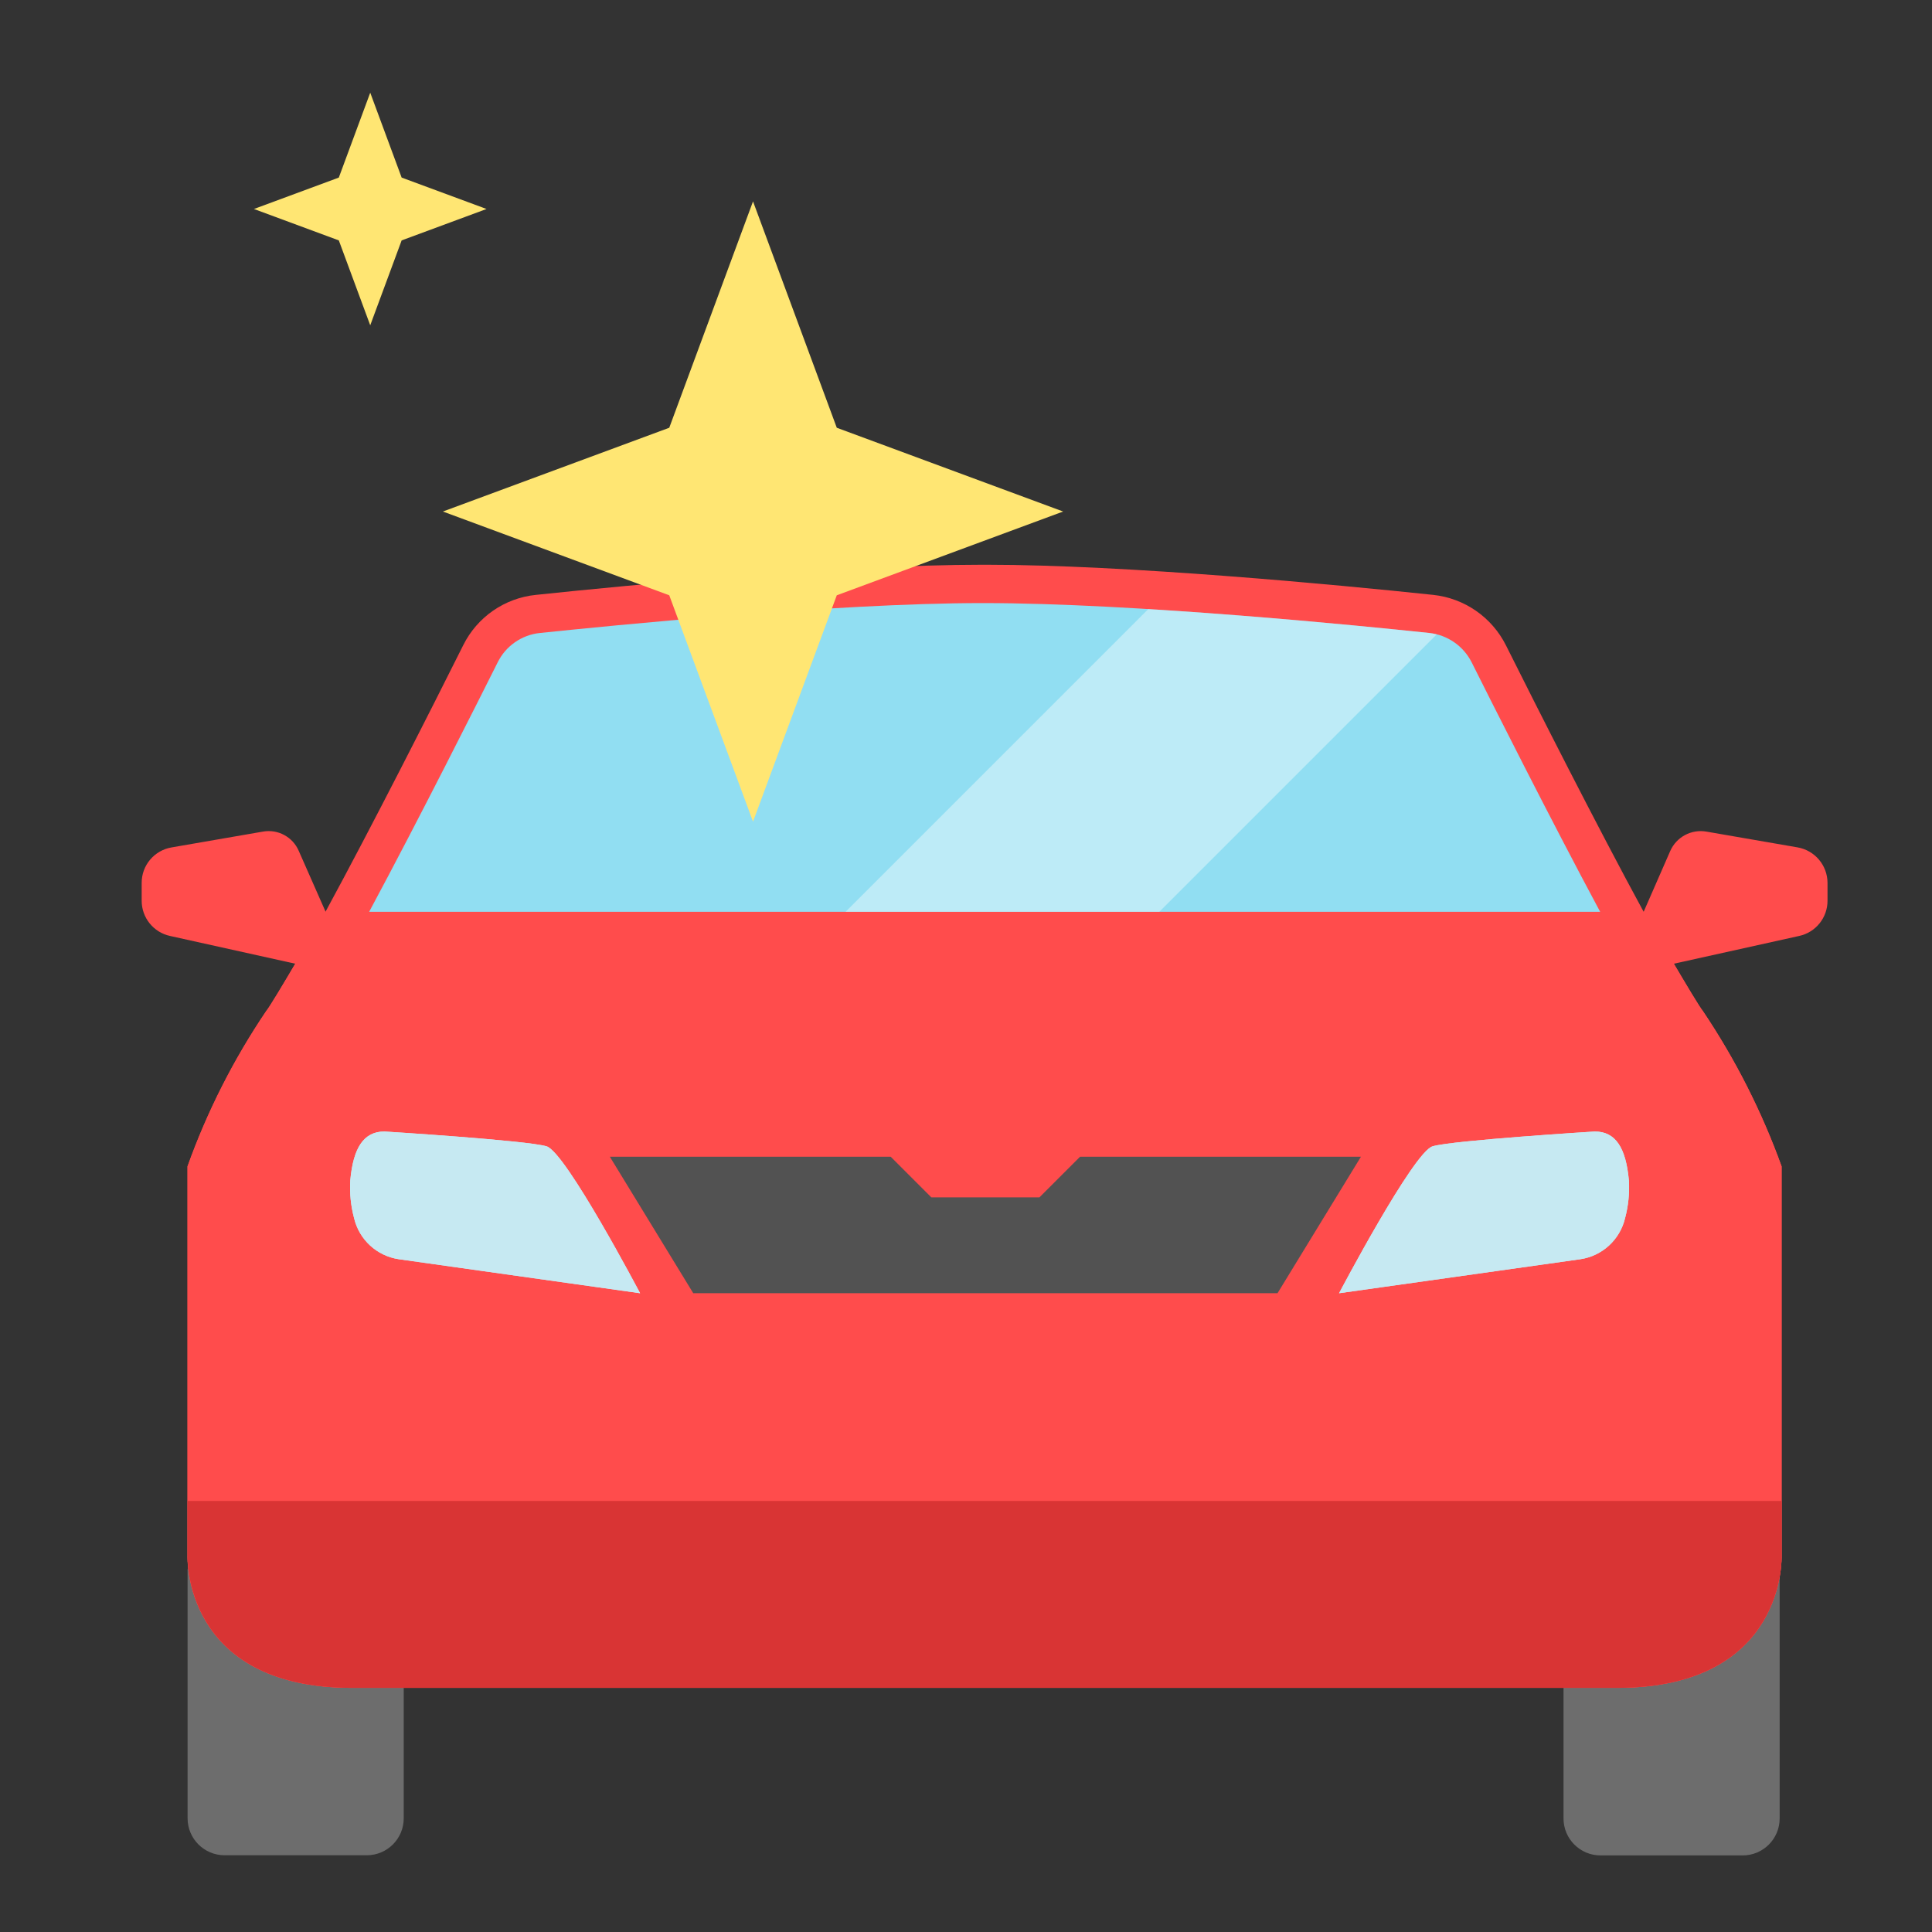
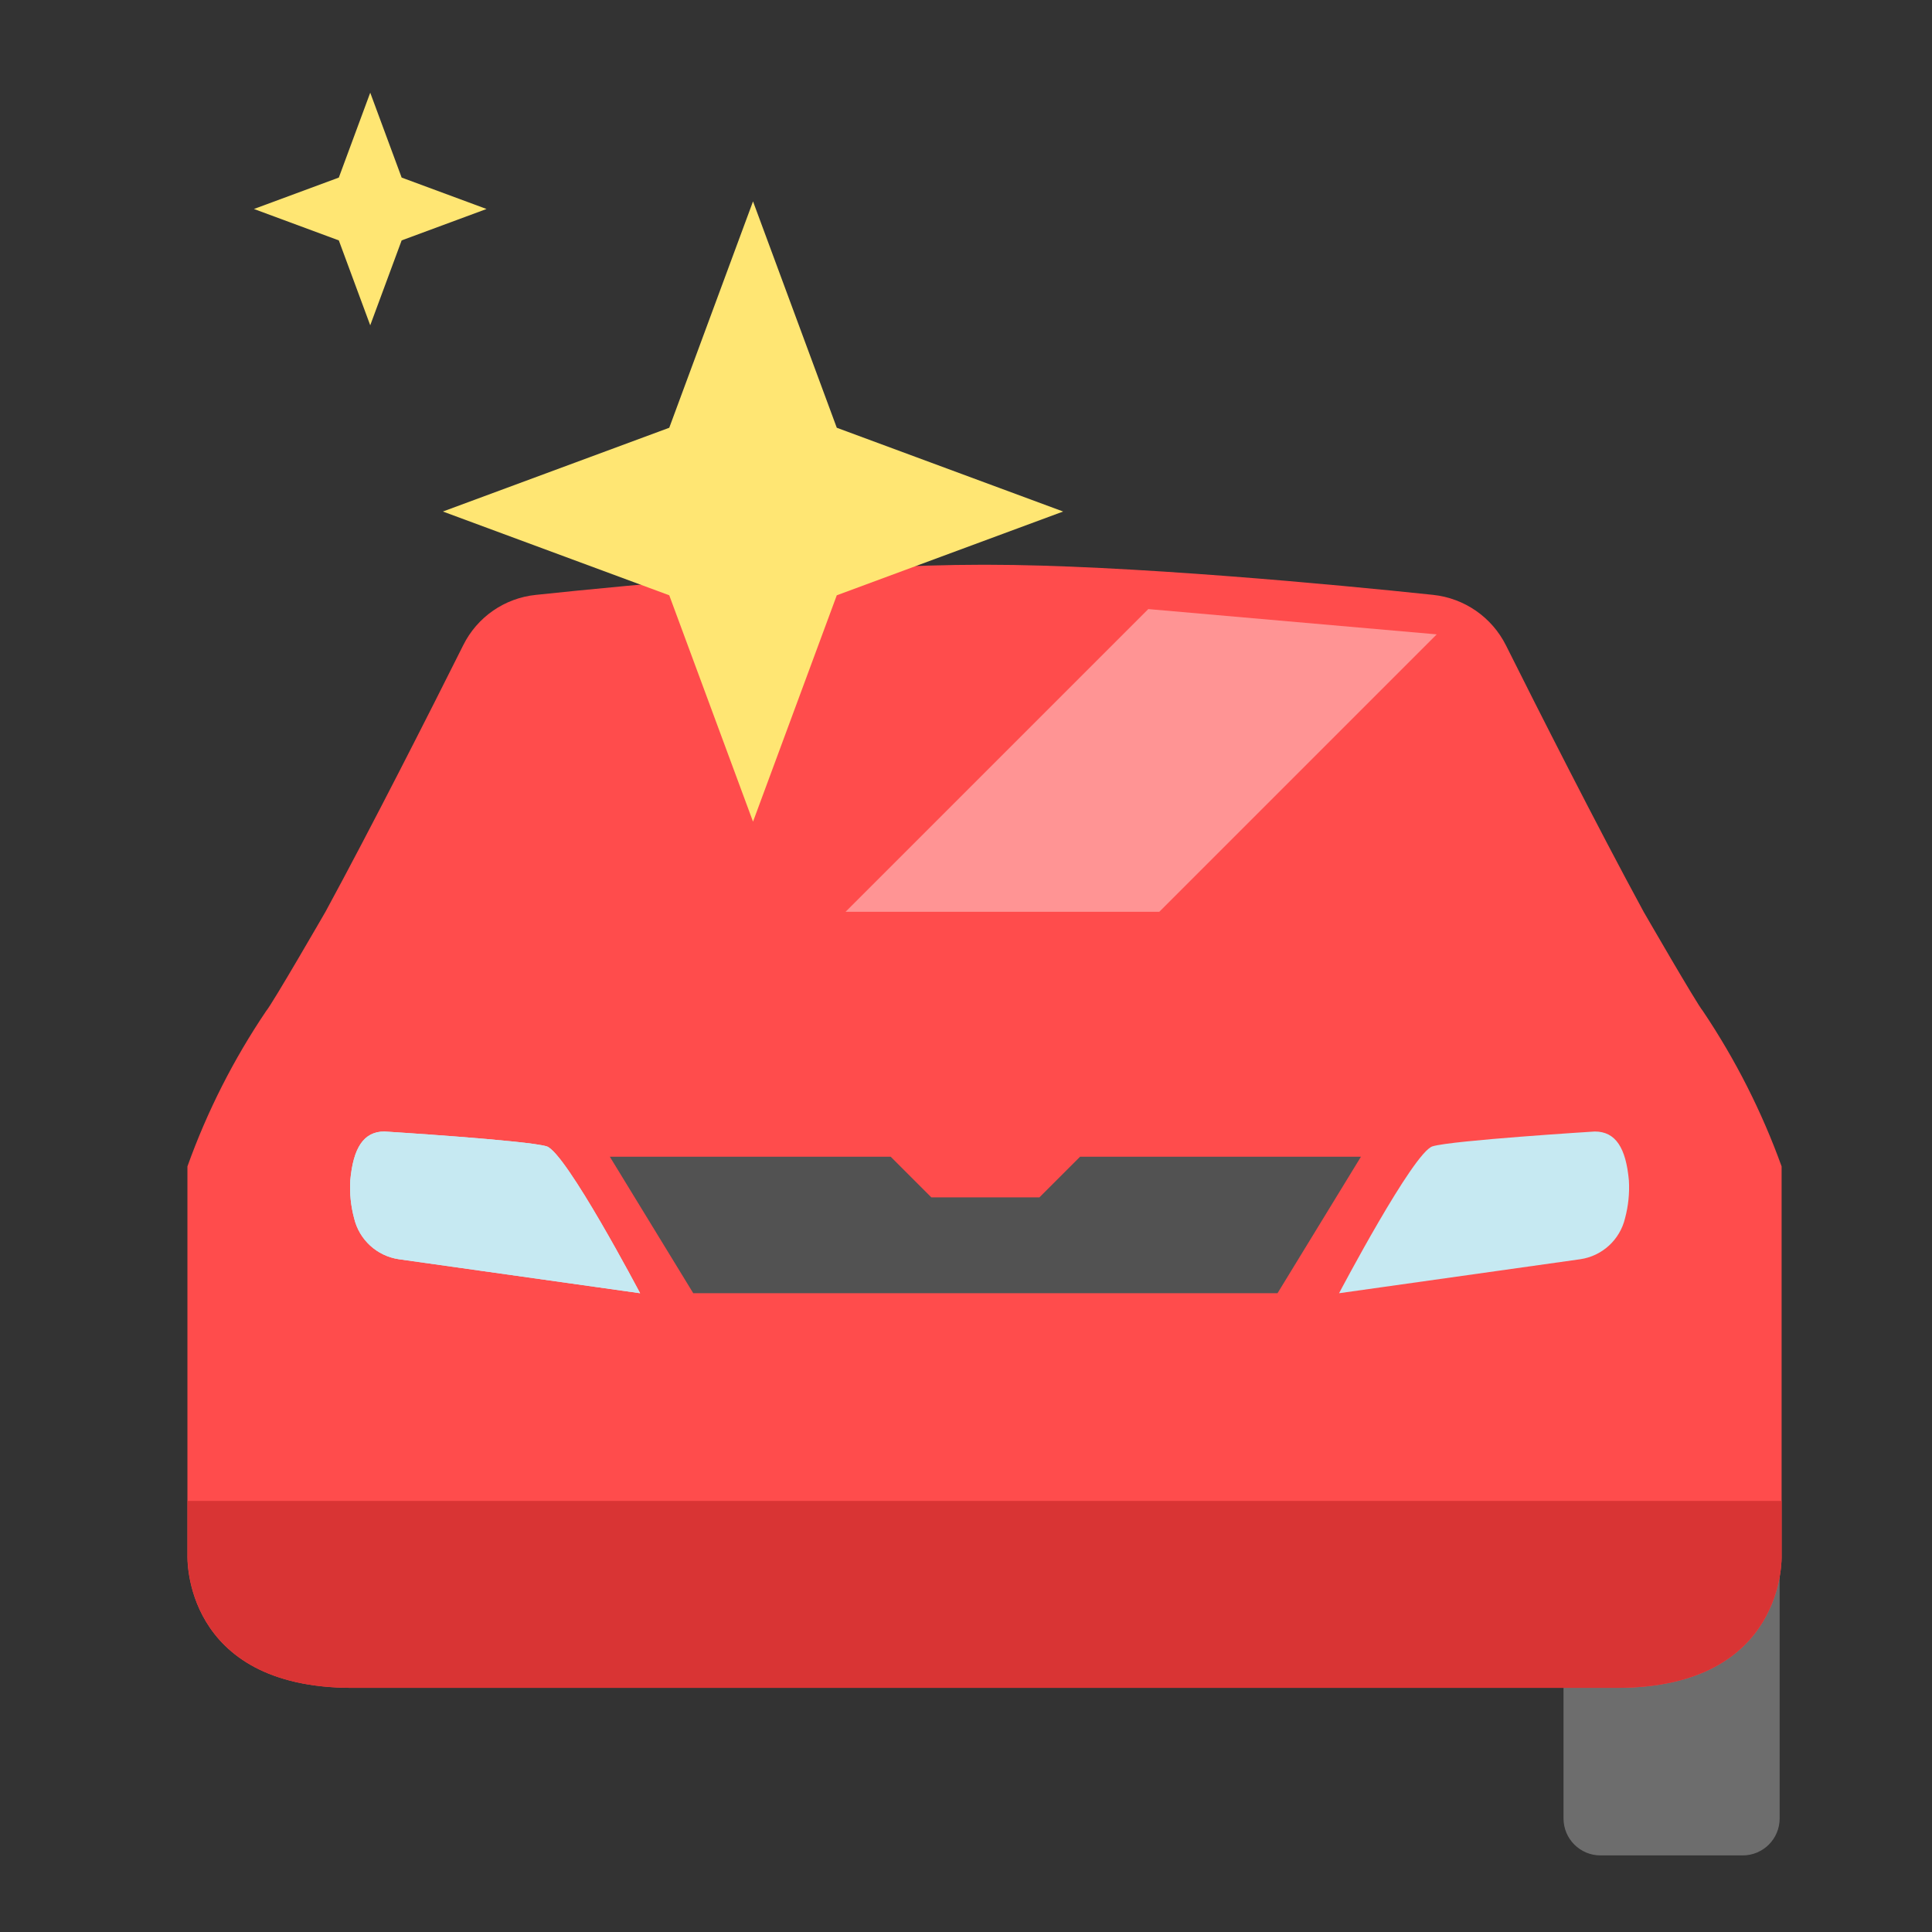
<svg xmlns="http://www.w3.org/2000/svg" version="1.1" viewBox="0 0 500 500">
  <rect x="0" y="0" width="500" height="500" fill="#333333" stroke="none" />
  <defs>
    <style>
      .cls-1 {
        fill: #6d6d6d;
      }

      .cls-2 {
        fill: #ff4c4c;
      }

      .cls-3 {
        fill: #ffe673;
      }

      .cls-4 {
        fill: #91def2;
      }

      .cls-5 {
        fill: #525252;
      }

      .cls-6 {
        fill: #d93434;
      }

      .cls-7 {
        fill: #c6e9f2;
      }

      .cls-8 {
        fill: #fff;
        isolation: isolate;
        opacity: .4;
      }
    </style>
  </defs>
  <g>
    <g id="Layer_1">
      <path class="cls-1" d="M457.846,406.411c-.828,6.32-3.625,12.219-7.994,16.86-8.585,7.675-19.941,11.496-31.42,10.572h-13.796v36.765c0,5.286,4.285,9.571,9.571,9.571h36.805c5.28,0,9.561-4.28,9.561-9.561v-64.476l-2.727.268Z" />
-       <path class="cls-1" d="M59.764,423.221c-4.424-4.706-7.226-10.705-7.994-17.118h-3.223v64.466c0,5.286,4.285,9.571,9.571,9.571h36.805c5.28,0,9.561-4.281,9.561-9.561,0-.003,0-.007,0-.01v-36.726h-13.34c-11.474.909-22.818-2.93-31.38-10.622h0Z" />
      <path class="cls-2" d="M425.375,235.973c-12.04-22.147-27.472-52.624-35.645-68.979-3.652-7.271-10.752-12.186-18.844-13.042-24.844-2.628-79.472-7.795-115.662-7.795h-.922c-36.111,0-90.738,5.167-115.583,7.795-8.108.811-15.228,5.739-18.844,13.042-8.172,16.355-23.604,46.832-35.645,68.979,0,0-13.736,23.803-15.353,25.687-8.444,12.499-15.287,26.006-20.371,40.207v100.765s-1.329,34.187,42.637,34.187h327.289c43.956,0,42.647-34.187,42.647-34.187v-100.765c-5.119-14.186-11.961-27.689-20.371-40.207-1.577-1.845-15.333-25.687-15.333-25.687h0Z" />
-       <path class="cls-2" d="M465.205,219.301l-23.604-4.086c-3.897-.668-7.748,1.401-9.343,5.018l-6.883,15.74H84.271l-6.942-15.74c-1.545-3.623-5.384-5.703-9.263-5.018l-23.604,4.086c-4.502.731-7.806,4.623-7.795,9.184v4.632c-.003,4.381,3.049,8.171,7.329,9.105l32.441,7.19c-3.392,5.762-6.764,11.396-7.518,12.249-8.444,12.499-15.287,26.006-20.371,40.207v100.765s-1.369,34.187,42.597,34.187h327.289c43.956,0,42.647-34.187,42.647-34.187v-100.765c-5.119-14.186-11.961-27.689-20.371-40.207-.754-.853-4.126-6.486-7.528-12.249l32.451-7.19c4.28-.933,7.332-4.724,7.329-9.105v-4.632c-.015-4.537-3.285-8.409-7.756-9.184h0Z" />
      <g>
        <path class="cls-7" d="M99.475,292.832s37.003,2.301,41.992,3.838,24.19,38.015,24.19,38.015l-62.423-8.797c-5.678-.827-10.274-5.038-11.594-10.622-.851-3.179-1.186-6.474-.992-9.759.764-8.45,3.471-12.675,8.827-12.675h0Z" />
-         <path class="cls-7" d="M412.73,292.832s-37.003,2.301-41.992,3.838-24.19,38.015-24.19,38.015l62.423-8.797c5.678-.827,10.274-5.038,11.594-10.622.851-3.179,1.186-6.474.992-9.759-.764-8.45-3.432-12.675-8.827-12.675h0Z" />
-         <path class="cls-4" d="M380.894,171.467c-2.126-4.265-6.28-7.152-11.019-7.657-17.168-1.815-76.179-7.736-115.543-7.736-38.362,0-97.373,5.951-114.551,7.736-4.733.47-8.888,3.35-10.989,7.617-4.671,9.333-20.133,40.108-33.255,64.545h318.581c-13.032-24.289-28.563-55.183-33.225-64.506h0Z" />
      </g>
      <g>
        <path class="cls-7" d="M99.475,292.832s37.003,2.301,41.992,3.838,24.19,38.015,24.19,38.015l-62.423-8.797c-5.678-.827-10.274-5.038-11.594-10.622-.851-3.179-1.186-6.474-.992-9.759.764-8.45,3.471-12.675,8.827-12.675h0Z" />
        <path class="cls-7" d="M412.73,292.832s-37.003,2.301-41.992,3.838-24.19,38.015-24.19,38.015l62.423-8.797c5.678-.827,10.274-5.038,11.594-10.622.851-3.179,1.186-6.474.992-9.759-.764-8.45-3.432-12.675-8.827-12.675h0Z" />
      </g>
      <path class="cls-6" d="M461.08,388.44H48.547v14.183s-1.369,34.197,42.597,34.197h327.289c43.956,0,42.647-34.187,42.647-34.187v-14.192Z" />
      <polygon class="cls-5" points="279.516 299.365 268.997 309.883 255.864 309.883 254.17 309.883 241.037 309.883 230.519 299.365 157.828 299.365 179.416 334.685 254.205 334.685 255.829 334.685 330.618 334.685 352.207 299.365 279.516 299.365" />
      <polygon class="cls-3" points="103.945 45.957 125.914 54.086 103.945 62.215 95.816 84.184 87.686 62.215 65.717 54.086 87.686 45.957 95.816 23.988 103.945 45.957" />
-       <path class="cls-8" d="M297.174,157.628l-78.345,78.345h81.198l71.8-71.8c-.638-.162-1.287-.291-1.953-.362-11.545-1.221-42.012-4.298-72.701-6.183Z" />
+       <path class="cls-8" d="M297.174,157.628l-78.345,78.345h81.198l71.8-71.8Z" />
      <polygon class="cls-3" points="216.559 110.703 275.143 132.381 216.559 154.059 194.881 212.643 173.203 154.059 114.619 132.381 173.203 110.703 194.881 52.119 216.559 110.703" />
    </g>
  </g>
</svg>